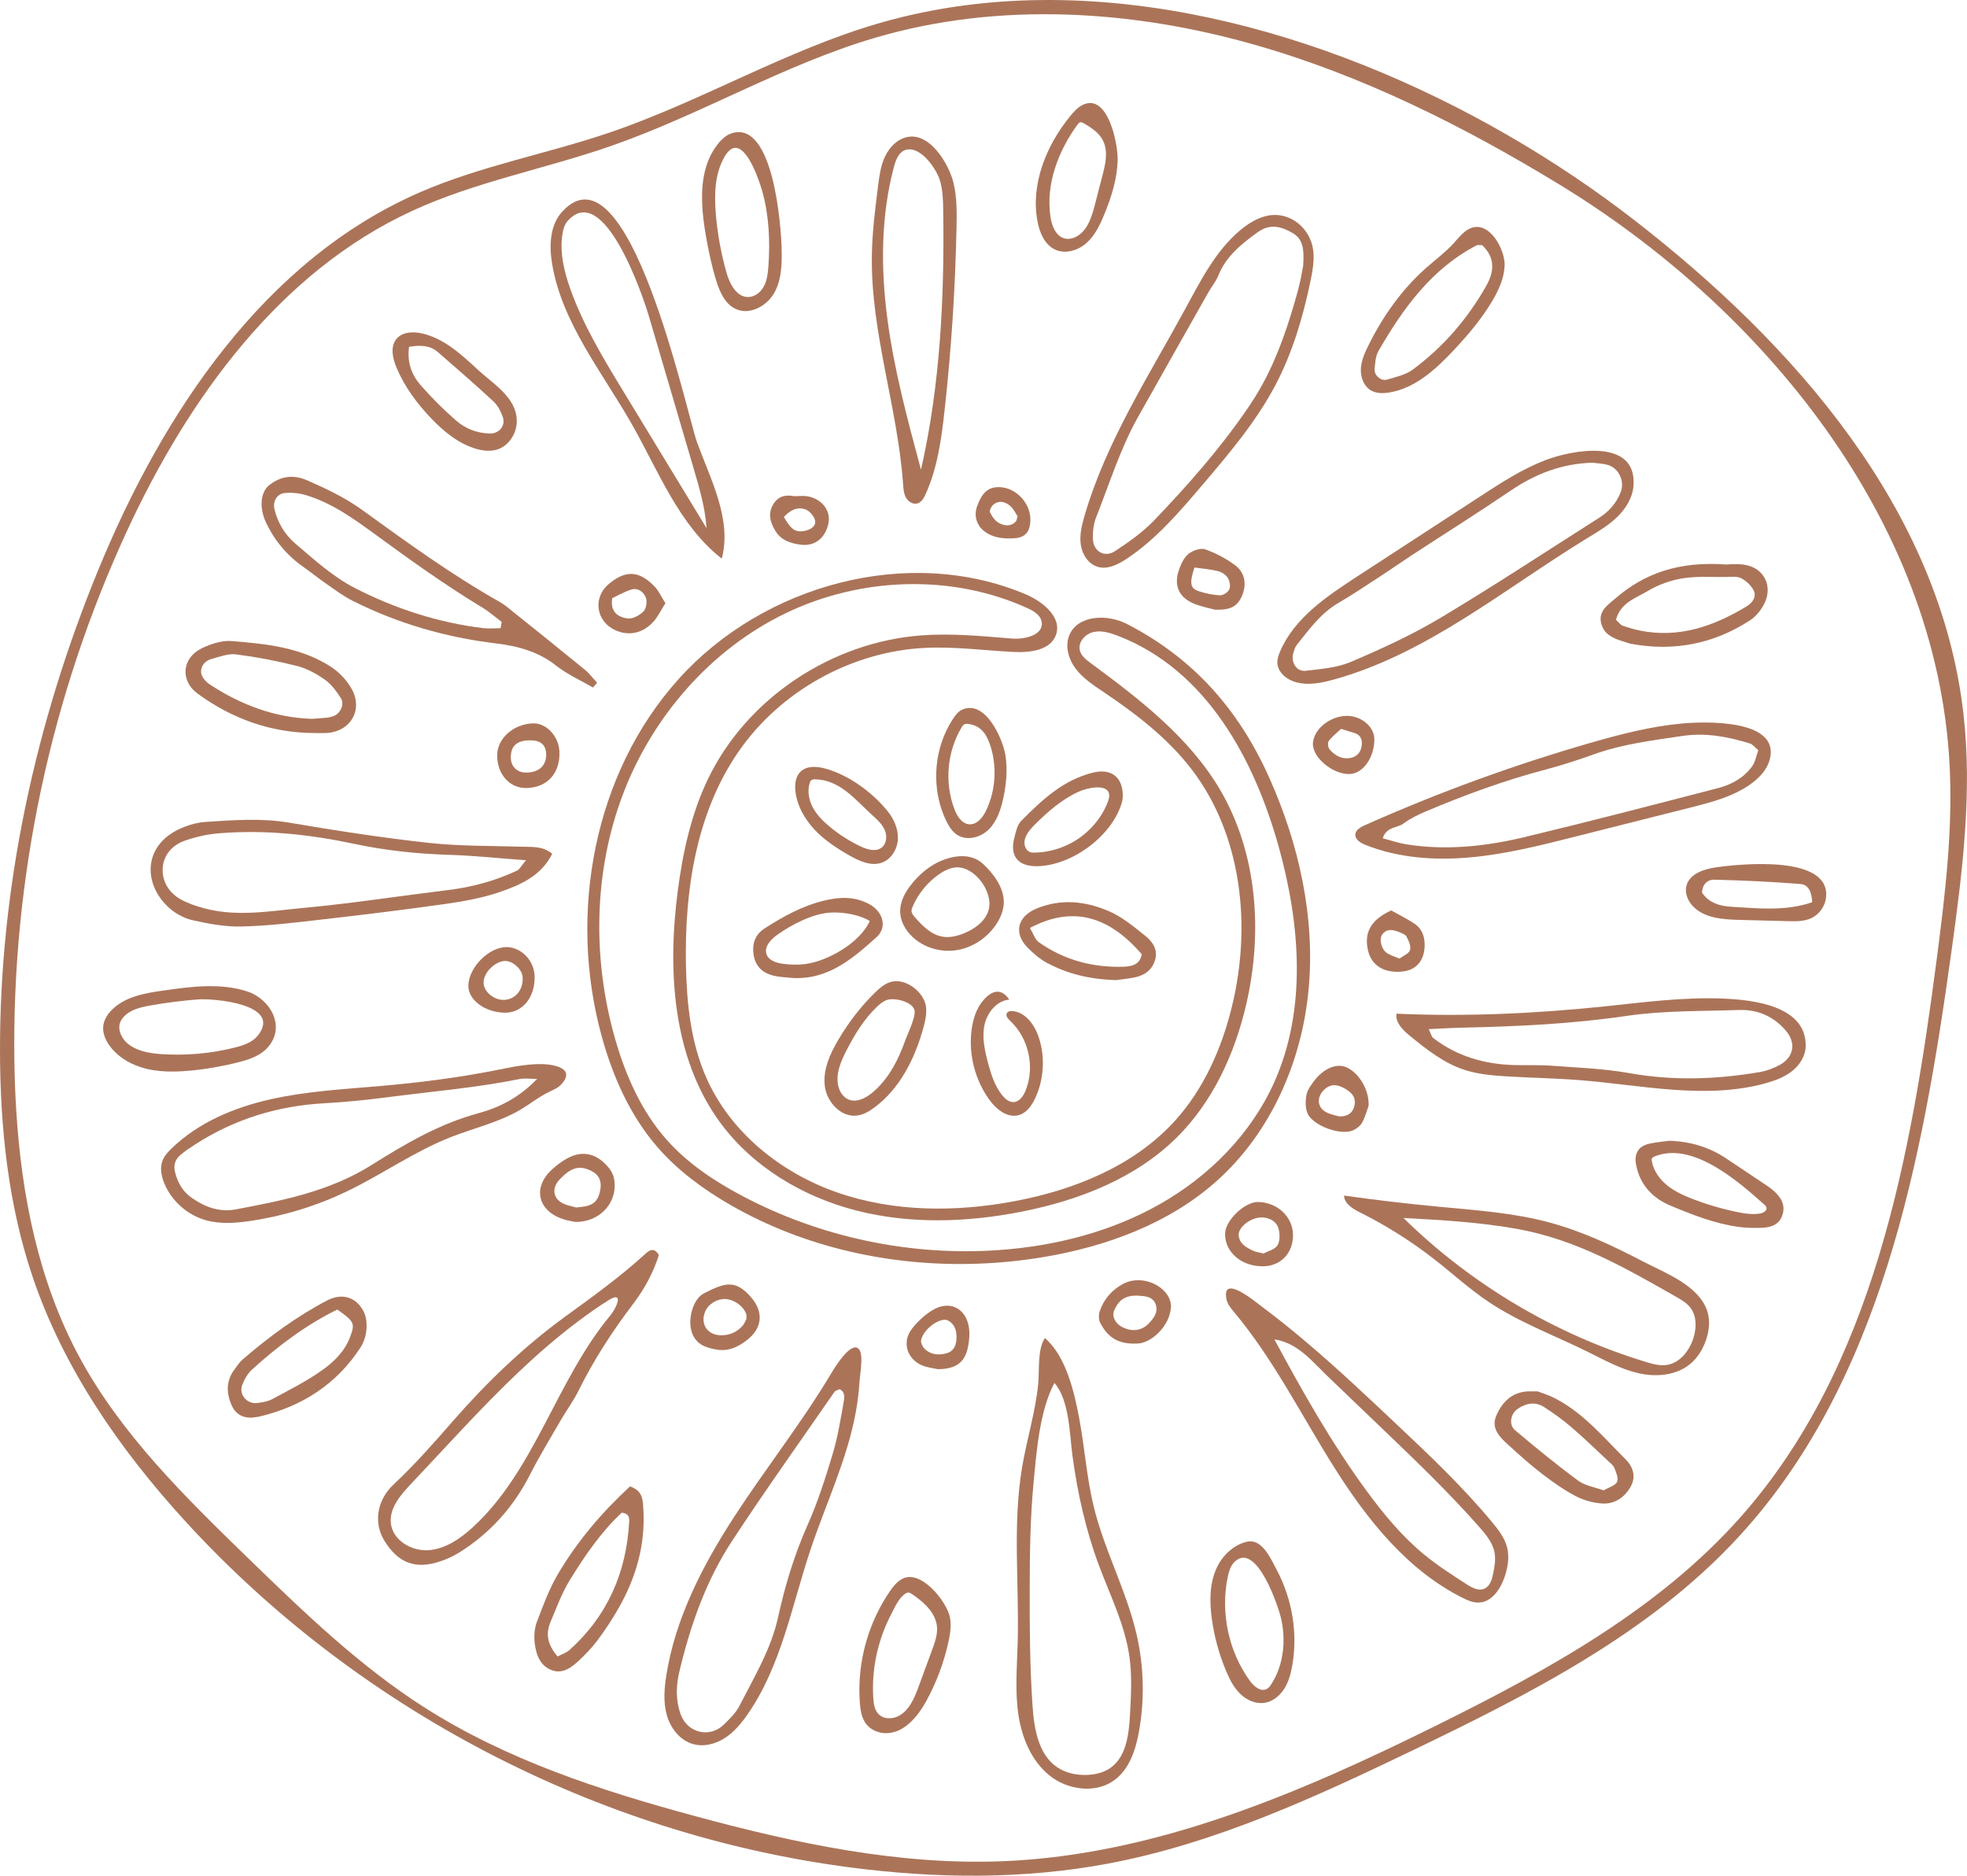
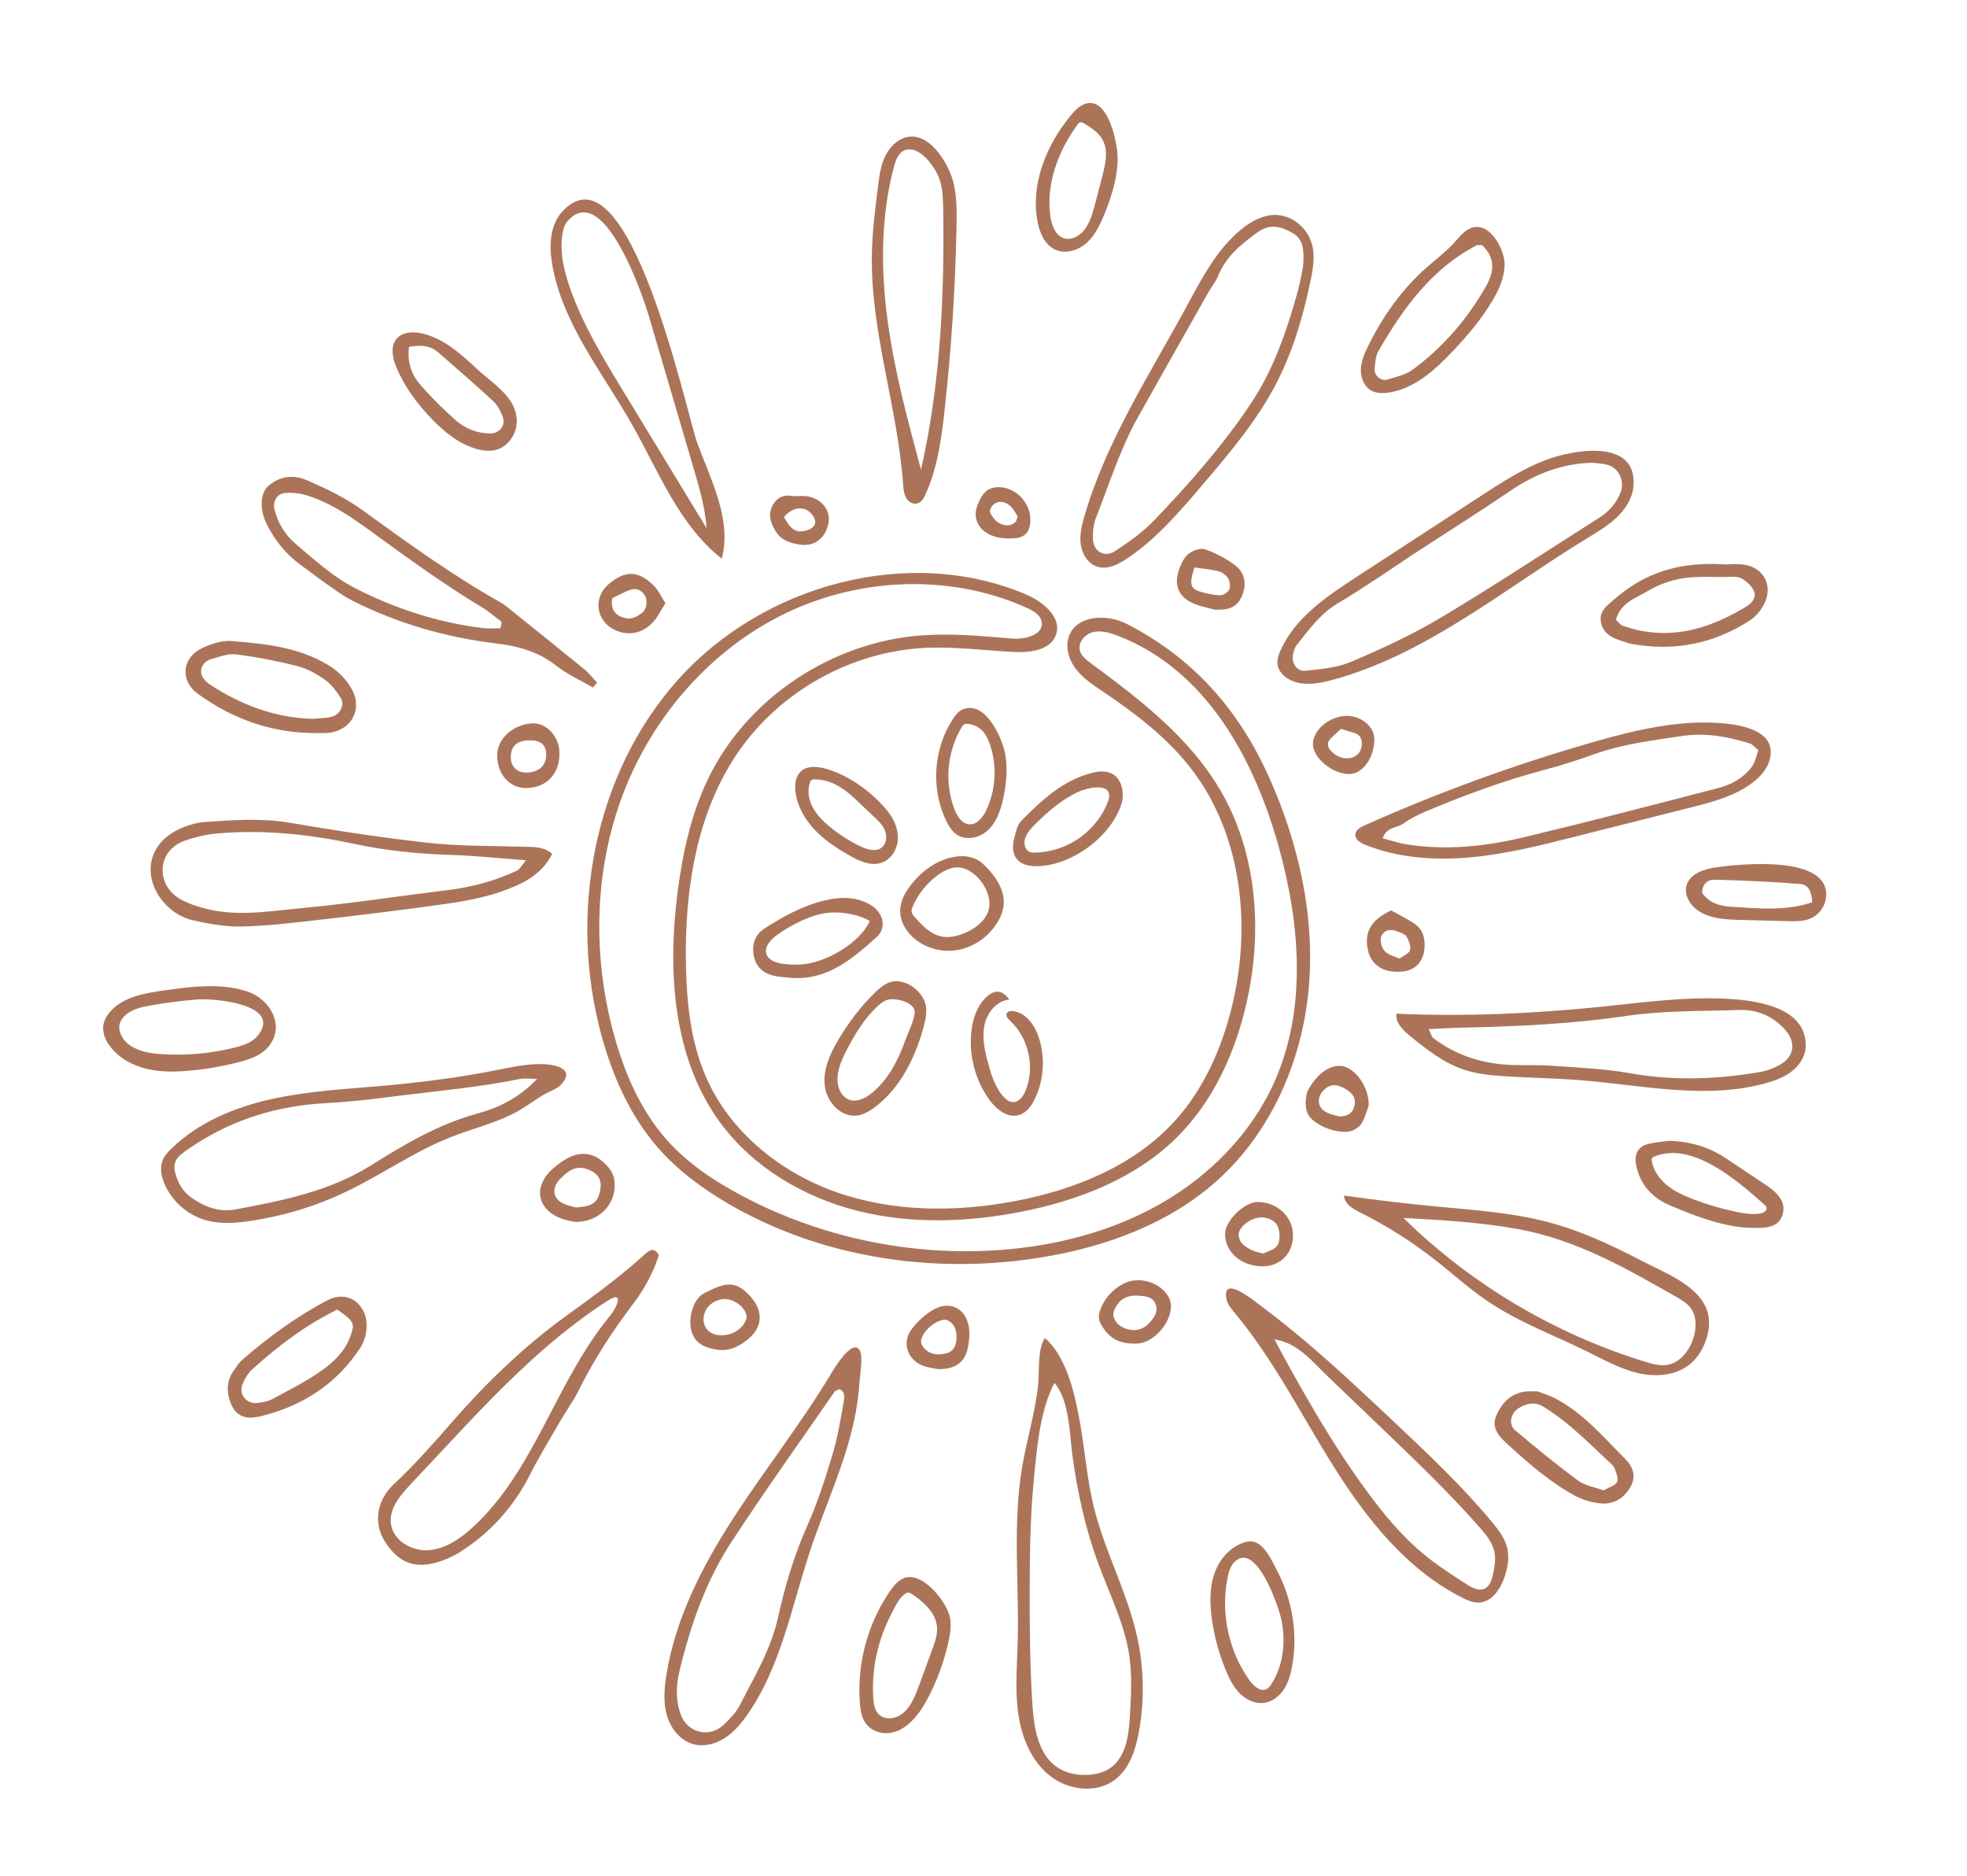
<svg xmlns="http://www.w3.org/2000/svg" fill="#000000" height="623.5" preserveAspectRatio="xMidYMid meet" version="1" viewBox="0.0 0.0 653.9 623.5" width="653.9" zoomAndPan="magnify">
  <defs>
    <clipPath id="a">
      <path d="M 0 0 L 653.879 0 L 653.879 623.461 L 0 623.461 Z M 0 0" />
    </clipPath>
  </defs>
  <g>
    <g clip-path="url(#a)" id="change1_1">
-       <path d="M 5.371 368.609 C 7.098 397.102 12.715 425.508 26.121 450.566 C 39.992 476.492 61.398 497.441 82.496 517.918 C 100.91 535.793 119.516 553.773 141.152 567.57 C 168.453 584.98 199.684 595.156 230.938 603.621 C 264.398 612.688 298.793 620.039 333.434 618.641 C 384.414 616.578 432.645 595.781 478.352 573.102 C 514.93 554.949 551.602 534.754 578.68 504.191 C 622.852 454.332 635.254 384.613 643.867 318.559 C 646.664 297.117 649.254 275.516 648.094 253.922 C 643.723 172.562 585.648 102.328 518.453 61.363 C 486.754 42.035 453.207 25.199 417.402 14.965 C 376.328 3.219 331.953 0.496 290.969 12.539 C 260.543 21.477 232.949 38.152 202.996 48.562 C 181.113 56.168 158.02 60.414 136.98 70.109 C 92.941 90.398 62.598 132.434 42.238 176.438 C 16.762 231.5 3.859 292.332 4.789 352.992 C 4.871 358.188 5.055 363.402 5.371 368.609 Z M 349.77 0.004 C 419.383 0.391 491.227 32.68 543.695 73.465 C 595.961 114.09 644.977 169.016 652.738 237.414 C 655.711 263.574 652.363 290 648.754 316.078 C 639.082 385.895 625.395 459.824 577.41 511.449 C 548.07 543.016 508.652 563.016 469.816 581.699 C 437.25 597.367 404.027 612.719 368.512 619.41 C 340.266 624.73 311.156 624.43 282.656 620.711 C 198.391 609.715 118.465 568.031 61.219 505.223 C 39.703 481.621 21.121 454.762 10.879 424.512 C 2.738 400.477 0.055 374.875 0 349.496 C -0.117 294.762 11.816 240.27 32.586 189.629 C 54.02 137.371 87.887 86.348 139.703 63.871 C 159.875 55.121 181.762 51.152 202.578 44.082 C 233.281 33.652 261.508 16.539 292.672 7.586 C 311.223 2.254 330.41 -0.105 349.77 0.004" fill="#ab7459" />
-     </g>
+       </g>
    <g id="change1_2">
      <path d="M 344.246 203.68 C 343.414 203.047 342.434 202.539 341.492 202.113 C 316.328 190.684 286.121 191.816 261.223 203.809 C 236.324 215.805 216.902 238.148 207.098 263.984 C 197.289 289.824 196.887 318.879 204.527 345.438 C 208.012 357.551 213.246 369.391 221.609 378.82 C 228.562 386.664 237.438 392.578 246.699 397.48 C 272.801 411.301 302.816 417.617 332.273 415.492 C 350.914 414.148 369.48 409.402 385.727 400.156 C 401.969 390.91 415.797 376.996 423.496 359.965 C 434.496 335.633 432.27 307.227 425.102 281.504 C 417.027 252.523 401.141 222.664 371.535 211.297 C 368.938 210.301 366.109 209.449 363.406 210.105 C 360.703 210.762 358.316 213.465 358.977 216.172 C 359.422 218.008 361.051 219.277 362.574 220.398 C 378.809 232.367 395.277 245.031 405.531 262.398 C 418.012 283.539 419.832 309.82 414.316 333.738 C 410.508 350.246 403.156 366.281 391.102 378.184 C 377.406 391.703 358.633 398.973 339.758 402.719 C 321.68 406.309 302.785 406.949 284.914 402.426 C 267.047 397.898 250.246 387.926 239.359 373.055 C 223.586 351.512 221.848 322.66 225.305 296.188 C 226.973 283.395 229.754 270.605 235.336 258.977 C 248.281 231.992 276.629 213.336 306.48 211.18 C 316.422 210.465 326.395 211.426 336.328 212.242 C 340.719 212.605 346.977 211.082 346.297 206.734 C 346.094 205.461 345.285 204.473 344.246 203.68 Z M 325.52 420.02 C 296.703 421.121 267.578 414.801 242.652 400.414 C 233.684 395.238 225.219 389 218.445 381.16 C 209.363 370.652 203.621 357.602 199.957 344.199 C 188.832 303.516 197.414 256.961 225.66 225.633 C 253.906 194.305 302.047 181.137 340.914 197.512 C 346.676 199.941 353.164 205.203 351.027 211.074 C 349.184 216.129 342.477 216.973 337.105 216.707 C 327.281 216.219 317.469 214.879 307.641 215.344 C 283.07 216.512 259.352 229.711 245.41 249.98 C 231.395 270.355 227.539 296.137 228.035 320.863 C 228.289 333.547 229.648 346.449 234.738 358.07 C 242.715 376.289 259.516 389.816 278.301 396.355 C 297.086 402.895 317.676 402.938 337.223 399.266 C 357.082 395.535 376.895 387.582 390.496 372.645 C 400.195 361.996 406.184 348.383 409.578 334.391 C 416.062 307.68 412.871 277.617 396.184 255.777 C 388.246 245.391 377.699 237.305 366.852 230.008 C 363.547 227.785 360.133 225.562 357.699 222.406 C 355.266 219.25 353.965 214.906 355.449 211.211 C 358.188 204.402 368.066 204.023 374.594 207.379 C 396.719 218.758 411.852 235.898 421.98 258.57 C 431.805 280.562 437.254 304.852 435.031 328.836 C 432.812 352.816 422.488 376.426 404.539 392.488 C 388.613 406.742 367.684 414.391 346.598 417.883 C 339.633 419.035 332.586 419.75 325.52 420.02" fill="#ab7459" />
    </g>
    <g id="change1_3">
      <path d="M 350.523 459.656 C 345.543 469.148 344.578 482.539 343.578 493.059 C 342.484 504.59 342.348 516.184 342.312 527.762 C 342.277 540.824 342.355 553.902 343.246 566.938 C 343.773 574.617 345.188 583.332 351.637 587.543 C 354.434 589.367 357.863 590.059 361.203 589.961 C 363.949 589.879 366.746 589.266 369.016 587.715 C 374.398 584.047 375.273 576.598 375.637 570.094 C 376.008 563.527 376.375 556.902 375.422 550.395 C 373.879 539.828 368.961 530.113 365.246 520.105 C 360.902 508.402 358.172 496.145 356.512 483.773 C 355.551 476.602 355.504 465.355 350.523 459.656 Z M 347.352 444.762 C 354.391 450.734 357.168 462.848 358.781 471.488 C 360.602 481.246 361.254 491.223 363.613 500.863 C 367.176 515.426 374.551 528.859 377.891 543.477 C 380.297 554.008 380.543 565.023 378.613 575.652 C 377.531 581.605 375.504 587.84 370.699 591.516 C 364.469 596.285 355.02 595.082 348.906 590.164 C 342.789 585.246 339.629 577.43 338.512 569.66 C 337.398 561.895 338.086 554 338.309 546.156 C 338.867 526.594 336.531 506.84 339.809 487.543 C 341.367 478.375 344.176 469.422 345.125 460.172 C 345.578 455.73 344.809 448.531 347.352 444.762" fill="#ab7459" />
    </g>
    <g id="change1_4">
      <path d="M 178.559 358.609 C 175.848 358.609 174.258 358.348 172.777 358.648 C 158.496 361.547 143.988 362.742 129.566 364.613 C 122.348 365.551 115.168 366.309 107.887 366.707 C 92.445 367.547 77.949 371.938 64.855 380.418 C 63.121 381.543 61.363 382.68 59.824 384.043 C 58.176 385.504 57.617 387.391 58.211 389.676 C 59.117 393.156 60.715 396.035 63.75 398.156 C 68.207 401.27 73.02 403.004 78.434 401.977 C 94.09 399.016 109.605 395.988 123.535 387.227 C 134.617 380.258 145.961 373.578 158.906 370.062 C 165.805 368.188 172.422 364.996 178.559 358.609 Z M 187.297 355.48 C 188.555 356.516 188.758 358.098 186.551 360.48 C 185.438 361.676 183.852 362.281 182.383 363 C 179.145 364.586 176.309 366.867 173.219 368.723 C 166.016 373.039 157.648 374.898 149.832 377.973 C 137.734 382.73 127.004 390.391 115.281 396.016 C 105.199 400.852 94.387 404.164 83.328 405.812 C 78.375 406.551 73.246 406.941 68.426 405.586 C 62.328 403.871 57.113 399.266 54.656 393.426 C 53.625 390.977 53.078 388.148 54.066 385.684 C 54.68 384.148 55.832 382.898 57.02 381.75 C 65.906 373.117 77.793 368.129 89.879 365.402 C 101.965 362.676 114.406 362.031 126.746 360.949 C 139.406 359.836 152.035 358.25 164.508 355.797 C 169.629 354.785 174.816 353.617 180.066 353.695 C 182.309 353.727 185.676 354.148 187.297 355.48" fill="#ab7459" />
    </g>
    <g id="change1_5">
      <path d="M 423.66 445.199 C 432.977 462.539 442.703 479.73 454.348 495.605 C 459.977 503.281 466.098 510.688 473.457 516.73 C 477.883 520.367 482.711 523.473 487.527 526.57 C 489.316 527.723 491.5 528.914 493.449 528.07 C 495.348 527.25 496.008 524.938 496.406 522.914 C 496.852 520.664 497.254 518.352 496.844 516.098 C 496.242 512.793 493.984 510.066 491.762 507.547 C 481.633 496.055 470.555 485.438 459.488 474.836 C 453.48 469.078 447.473 463.324 441.465 457.566 C 436.105 452.43 431.418 446.352 423.66 445.199 Z M 409.715 428.316 C 412.695 428.828 417.828 433.066 419.156 434.055 C 424.371 437.93 429.438 442.008 434.391 446.211 C 444.488 454.77 454.129 463.855 463.762 472.93 C 474.984 483.512 486.238 494.121 496.074 506.004 C 498.141 508.504 500.199 511.16 501.008 514.305 C 501.848 517.578 501.242 521.07 500.145 524.27 C 498.766 528.285 495.879 532.516 491.637 532.676 C 489.703 532.746 487.859 531.934 486.133 531.066 C 467.824 521.875 454.496 505.137 443.578 487.809 C 432.656 470.477 423.449 451.934 410.32 436.207 C 409.207 434.875 408.027 433.48 407.703 431.777 C 407.145 428.84 408.121 428.043 409.715 428.316" fill="#ab7459" />
    </g>
    <g id="change1_6">
      <path d="M 279.109 461.742 C 278.492 462.051 277.723 462.184 277.41 462.637 C 265.977 479.156 254.297 495.52 243.285 512.32 C 234.664 525.473 229.523 540.238 225.871 555.496 C 224.723 560.293 224.578 565.113 226.289 569.852 C 228.504 575.984 235.867 577.82 240.578 573.285 C 242.566 571.375 244.645 569.312 245.871 566.906 C 250.746 557.383 256.336 548.145 258.672 537.5 C 260.977 526.996 264.062 516.785 268.469 506.898 C 271.836 499.336 274.375 491.363 276.77 483.418 C 278.461 477.809 279.402 471.961 280.438 466.176 C 280.699 464.711 281.105 462.73 279.109 461.742 Z M 285.137 448.086 C 285.383 448.246 285.605 448.492 285.805 448.836 C 286.988 450.895 285.898 456.695 285.754 459.043 C 285.543 462.434 285.137 465.812 284.535 469.156 C 281.684 485.02 274.57 499.742 269.461 515.027 C 263.234 533.648 259.738 553.688 248.535 569.812 C 246.438 572.828 244.035 575.723 240.945 577.711 C 237.855 579.703 233.977 580.703 230.434 579.719 C 226.105 578.52 222.969 574.531 221.715 570.219 C 220.457 565.906 220.812 561.297 221.512 556.863 C 224.516 537.855 233.582 520.328 244.059 504.188 C 254.535 488.047 266.543 472.91 276.391 456.379 C 277.695 454.191 282.566 446.41 285.137 448.086" fill="#ab7459" />
    </g>
    <g id="change1_7">
      <path d="M 174.863 285.945 C 165.48 285.254 157.586 284.395 149.672 284.152 C 138.93 283.824 128.344 282.746 117.809 280.5 C 102.883 277.312 87.758 275.703 72.48 277.008 C 68.742 277.324 64.961 278.195 61.418 279.441 C 57.242 280.914 54.297 284.227 54.086 288.68 C 53.879 293.043 56.191 296.754 60.078 298.938 C 62.449 300.273 65.137 301.156 67.781 301.875 C 78.746 304.863 89.809 302.809 100.734 301.797 C 116.879 300.301 132.926 297.793 149.027 295.836 C 157.004 294.867 164.621 292.758 171.887 289.383 C 172.676 289.016 173.148 287.969 174.863 285.945 Z M 183.574 283.781 C 179.992 291 173.262 294.027 166.48 296.387 C 160.637 298.418 154.41 299.559 148.262 300.434 C 134.219 302.434 120.129 304.129 106.035 305.746 C 97.453 306.73 88.836 307.77 80.219 307.961 C 74.766 308.078 69.199 307.055 63.848 305.82 C 60.953 305.152 57.953 303.441 55.793 301.371 C 47.234 293.195 47.688 280.113 61.219 274.863 C 63.453 273.996 65.887 273.359 68.266 273.199 C 77.582 272.586 86.852 271.863 96.227 273.457 C 111.57 276.066 126.977 278.449 142.438 280.152 C 152.742 281.289 163.191 281.113 173.578 281.438 C 177.02 281.547 180.508 281.207 183.574 283.781" fill="#ab7459" />
    </g>
    <g id="change1_8">
      <path d="M 584.539 249.383 C 583.348 248.391 582.66 247.414 581.758 247.133 C 574.434 244.855 567.07 243.461 559.262 244.625 C 549.309 246.105 539.348 247.309 529.797 250.746 C 524.602 252.617 519.324 254.332 513.988 255.742 C 500.223 259.371 486.902 264.238 473.82 269.781 C 471.285 270.855 468.75 272.109 466.559 273.738 C 464.461 275.297 460.926 274.703 459.672 278.637 C 462.465 279.363 464.977 280.246 467.559 280.656 C 480.797 282.746 493.91 281.332 506.777 278.25 C 528.309 273.094 549.73 267.496 571.164 261.949 C 575.582 260.805 579.621 258.59 582.391 254.824 C 583.52 253.289 583.859 251.18 584.539 249.383 Z M 451.211 275.91 C 451.82 275.219 452.77 274.723 453.637 274.332 C 477.984 263.477 503.09 254.309 528.703 246.922 C 538.723 244.035 548.875 241.406 559.258 240.473 C 567.02 239.777 592.07 238.996 588.289 252.598 C 587.41 255.77 585.047 258.336 582.41 260.301 C 576.512 264.703 569.168 266.602 562.031 268.402 C 549.207 271.641 536.383 274.879 523.559 278.113 C 512.086 281.012 500.555 283.918 488.77 284.984 C 476.984 286.051 464.836 285.203 453.852 280.805 C 452.27 280.172 450.453 279.051 450.57 277.355 C 450.609 276.797 450.852 276.32 451.211 275.91" fill="#ab7459" />
    </g>
    <g id="change1_9">
      <path d="M 204.844 431.215 C 204.375 431.129 203.574 431.387 202.34 432.152 C 198.719 434.395 195.238 436.895 191.84 439.453 C 185.02 444.586 178.578 450.203 172.391 456.07 C 159.922 467.891 148.477 480.723 136.672 493.191 C 133.164 496.895 129.359 501.293 129.941 506.363 C 130.586 511.957 136.766 515.641 142.383 515.266 C 148.004 514.891 152.961 511.488 157.117 507.688 C 177.859 488.711 184.895 458.867 202.879 437.254 C 204.43 435.391 206.371 431.488 204.844 431.215 Z M 219.043 417.172 C 217.188 422.949 214.305 428.371 210.523 433.34 C 203.594 442.445 197.391 451.996 192.309 462.277 C 190.629 465.676 188.324 468.762 186.422 472.055 C 182.965 478.027 179.359 483.93 176.234 490.074 C 170.762 500.84 163.051 509.488 152.871 515.914 C 150.848 517.188 148.605 518.219 146.34 518.977 C 138.125 521.727 132.445 519.582 127.836 512.211 C 124.113 506.262 125.25 498.645 130.863 493.398 C 137.938 486.785 144.27 479.543 150.645 472.254 C 161.801 459.488 174.074 447.664 187.82 437.676 C 197.07 430.957 206.316 424.297 214.75 416.57 C 216.25 415.195 217.676 414.867 219.043 417.172" fill="#ab7459" />
    </g>
    <g id="change1_10">
      <path d="M 474.957 342.074 C 475.812 343.848 475.938 344.625 476.395 344.977 C 484.332 351.105 493.469 353.738 503.371 354.012 C 507.523 354.129 511.699 353.926 515.836 354.234 C 524.449 354.879 533.152 355.176 541.629 356.691 C 556.16 359.293 570.539 358.805 584.945 356.355 C 587.285 355.957 589.652 355.074 591.73 353.918 C 596.359 351.344 597.129 346.605 593.691 342.59 C 589.613 337.82 584.273 335.488 578.07 335.707 C 565.641 336.145 553.074 335.863 540.824 337.664 C 522.645 340.344 504.441 341.184 486.152 341.582 C 482.703 341.656 479.262 341.879 474.957 342.074 Z M 464.234 336.938 C 487.258 337.961 510.34 336.91 533.262 334.527 C 546.422 333.16 559.637 331.359 572.902 331.918 C 582.457 332.32 600.531 334.16 600.281 347.746 C 600.219 351 598.301 354.016 595.746 356.031 C 593.195 358.051 590.066 359.199 586.93 360.066 C 566.902 365.586 545.715 360.637 525.004 359.016 C 516.758 358.371 508.48 358.262 500.227 357.73 C 495.613 357.434 490.961 356.992 486.578 355.523 C 479.875 353.281 474.199 348.785 468.723 344.316 C 466.387 342.41 463.82 339.926 464.234 336.938" fill="#ab7459" />
    </g>
    <g id="change1_11">
      <path d="M 529.391 153.797 C 519.32 154.074 510.48 157.461 502.219 163.066 C 491.34 170.449 480.203 177.445 469.191 184.637 C 465.715 186.906 462.32 189.305 458.836 191.57 C 454.203 194.586 449.609 197.676 444.844 200.465 C 438.977 203.895 435.176 209.273 431.078 214.387 C 430.461 215.156 430.188 216.246 429.91 217.234 C 429.094 220.164 431.055 223.305 434.004 222.961 C 439.113 222.371 444.508 221.965 449.141 219.984 C 459.293 215.652 469.422 211.012 478.879 205.359 C 496.664 194.73 513.969 183.301 531.473 172.199 C 534.781 170.105 537.301 167.352 538.75 163.656 C 540.18 160.008 538.238 155.629 534.473 154.531 C 532.844 154.059 531.09 154.027 529.391 153.797 Z M 433.633 227.242 C 431.996 227.125 430.406 226.754 428.91 226.02 C 426.727 224.953 424.82 222.941 424.648 220.52 C 424.547 219.129 425.016 217.762 425.57 216.48 C 430.309 205.465 440.898 198.305 450.945 191.762 C 464.668 182.828 478.391 173.895 492.109 164.965 C 499.023 160.465 505.996 155.93 513.691 152.965 C 522.59 149.535 544.285 145.445 543.027 161.5 C 542.715 165.508 540.43 169.148 537.527 171.93 C 534.625 174.711 531.121 176.766 527.688 178.859 C 500.035 195.746 474.383 217.406 443.125 225.949 C 440.055 226.789 436.766 227.477 433.633 227.242" fill="#ab7459" />
    </g>
    <g id="change1_12">
      <path d="M 433.227 88.293 C 433.562 82.797 433.234 79.473 429.621 77.398 C 425.75 75.18 422.062 74.297 418.027 77.238 C 412.648 81.156 407.555 85.191 404.984 91.66 C 404.23 93.559 402.824 95.188 401.805 96.988 C 393.965 110.852 386.125 124.711 378.332 138.594 C 372.375 149.207 368.801 160.832 364.348 172.078 C 363.492 174.242 363.258 176.797 363.328 179.156 C 363.449 183.27 367.199 185.469 370.668 183.188 C 375.258 180.164 379.883 176.922 383.66 172.977 C 394.676 161.473 405.246 149.539 414.309 136.383 C 416.266 133.535 418.141 130.609 419.785 127.578 C 425.098 117.789 428.535 107.266 431.48 96.578 C 432.395 93.258 432.906 89.828 433.227 88.293 Z M 436.641 86.988 C 436.5 89.164 436.086 91.34 435.641 93.48 C 433.176 105.34 429.711 117.078 424.098 127.812 C 417.703 140.027 408.695 150.645 399.766 161.145 C 392.109 170.148 384.312 179.277 374.457 185.793 C 371.633 187.656 368.246 189.352 364.992 188.434 C 361.852 187.547 359.785 184.352 359.301 181.121 C 358.812 177.891 359.613 174.613 360.527 171.477 C 367.723 146.734 382.008 124.785 394.312 102.145 C 399.312 92.945 404.211 83.32 412.223 76.578 C 414.949 74.281 418.086 72.328 421.586 71.652 C 428.891 70.25 435.633 75.938 436.543 83.105 C 436.707 84.398 436.723 85.691 436.641 86.988" fill="#ab7459" />
    </g>
    <g id="change1_13">
      <path d="M 466.672 404.848 C 466.637 404.848 466.598 404.844 466.562 404.844 C 489.082 426.938 516.984 443.504 547.16 452.699 C 549.406 453.383 551.746 454.031 554.066 453.691 C 558.512 453.039 561.703 448.883 563 444.578 C 563.977 441.336 564.066 437.559 562.07 434.824 C 560.828 433.117 558.938 432.027 557.102 430.984 C 539.887 421.188 523.906 411.98 504.137 408.438 C 491.777 406.227 479.207 405.531 466.672 404.848 Z M 446.809 397.535 C 446.809 397.488 446.805 397.441 446.805 397.395 C 457.277 398.867 467.785 400.105 478.312 401.098 C 490.617 402.262 503.035 403.109 514.973 406.305 C 525.836 409.215 536.062 414.016 545.996 419.199 C 553.371 423.051 565.07 427.301 567.668 436.16 C 568.523 439.09 568.172 442.266 567.223 445.164 C 566.191 448.309 564.426 451.262 561.879 453.371 C 557.219 457.23 550.527 457.781 544.629 456.426 C 538.73 455.074 533.371 452.07 527.949 449.387 C 516.781 443.859 504.938 439.535 494.613 432.562 C 488.426 428.383 482.891 423.324 477.012 418.723 C 469.305 412.688 460.988 407.434 452.23 403.059 C 449.809 401.852 447.004 400.203 446.809 397.535" fill="#ab7459" />
    </g>
    <g id="change1_14">
      <path d="M 166.41 208.805 C 166.535 208.109 166.664 207.414 166.793 206.719 C 164.617 205.094 162.562 203.277 160.25 201.883 C 147.793 194.355 136.012 185.871 124.266 177.289 C 117.324 172.219 110.156 167.125 101.723 164.582 C 99.504 163.914 97.016 163.672 94.703 163.871 C 92.059 164.105 90.637 166.691 91.234 169.23 C 92.305 173.785 94.773 177.77 98.148 180.648 C 104.453 186.031 110.793 191.793 118.078 195.512 C 131.367 202.297 145.598 206.953 160.562 208.773 C 162.484 209.008 164.461 208.805 166.41 208.805 Z M 197.102 228.516 C 193 226.125 188.562 224.156 184.875 221.242 C 178.887 216.512 172.035 214.727 164.773 213.848 C 148.121 211.836 132.234 207.234 117.25 199.711 C 113.895 198.027 110.867 195.676 107.758 193.535 C 105.488 191.973 103.371 190.188 101.105 188.625 C 95.559 184.801 91.344 179.809 88.477 173.777 C 86.094 168.77 86.559 163.578 89.551 161.219 C 93.355 158.223 97.547 157.656 102.188 159.691 C 108.543 162.477 114.746 165.41 120.414 169.508 C 135.266 180.242 150.086 191.031 166.09 200.055 C 167.875 201.059 169.449 202.457 171.062 203.75 C 178.875 210.02 186.699 216.277 194.445 222.625 C 195.965 223.867 197.164 225.496 198.512 226.945 C 198.039 227.469 197.57 227.992 197.102 228.516" fill="#ab7459" />
    </g>
    <g id="change1_15">
      <path d="M 234.852 175.199 C 234.375 168.621 232.504 162.227 230.645 155.895 C 225.645 138.895 220.648 121.895 215.652 104.895 C 213.949 99.113 200.84 59.762 188.688 73.477 C 187.652 74.648 187.223 76.23 186.98 77.773 C 186.008 83.938 187.52 90.223 189.613 96.102 C 193.891 108.129 200.574 119.137 207.207 130.047 C 216.43 145.211 225.652 160.371 234.875 175.535 C 234.867 175.426 234.859 175.312 234.852 175.199 Z M 240.008 185.457 C 239.984 185.535 239.965 185.613 239.945 185.691 C 225.789 174.621 219.043 156.883 210.184 141.246 C 200.32 123.848 186.953 107.605 183.57 87.891 C 182.531 81.816 182.73 74.902 186.895 70.355 C 209.055 46.172 228.324 137.828 231.77 147.16 C 236.371 159.625 243.258 172.602 240.008 185.457" fill="#ab7459" />
    </g>
    <g id="change1_16">
      <path d="M 306.172 156.121 C 312.578 127.926 313.984 98.816 313.555 69.906 C 313.508 66.656 313.43 63.363 312.547 60.234 C 311.445 56.324 306.164 48.461 301.156 49.801 C 298.859 50.418 297.824 53.035 297.211 55.332 C 292.789 71.824 292.773 89.246 295.023 106.172 C 297.27 123.094 301.727 139.637 306.172 156.121 Z M 301.848 166.289 C 301.578 166.016 301.348 165.703 301.164 165.371 C 300.422 164.008 300.32 162.398 300.211 160.848 C 298.398 135.332 289.445 110.504 289.836 84.926 C 289.953 77.184 290.93 69.488 291.902 61.809 C 292.277 58.875 292.656 55.91 293.723 53.152 C 294.961 49.953 297.285 46.996 300.52 45.848 C 308.723 42.93 315.547 54.574 317.035 61.008 C 318.125 65.715 318.086 70.602 317.988 75.43 C 317.582 95.77 316.258 116.086 314.023 136.305 C 312.969 145.863 311.66 155.562 307.68 164.312 C 307.105 165.574 306.336 166.934 305.008 167.324 C 303.879 167.66 302.688 167.148 301.848 166.289" fill="#ab7459" />
    </g>
    <g id="change1_17">
      <path d="M 39.66 341.215 C 39.609 342.188 39.859 343.176 40.277 344.062 C 42.441 348.633 48.23 350.004 53.277 350.355 C 61.625 350.938 70.07 350.223 78.18 348.16 C 81.004 347.441 83.969 346.441 85.762 344.148 C 93.961 333.668 70.812 331.797 65.738 332.199 C 60.434 332.617 55.152 333.297 49.914 334.223 C 46.641 334.805 43.129 335.629 40.977 338.16 C 40.422 338.812 39.977 339.566 39.777 340.398 C 39.711 340.668 39.672 340.941 39.66 341.215 Z M 57.496 356.172 C 54.523 356.191 51.559 355.953 48.676 355.254 C 43.871 354.086 39.27 351.539 36.387 347.523 C 35.055 345.676 34.098 343.434 34.312 341.164 C 34.512 339.051 35.711 337.137 37.215 335.637 C 41.68 331.172 48.402 330.07 54.652 329.191 C 63.684 327.918 73.363 326.641 82.223 329.551 C 89.863 332.062 95.293 341.355 88.812 348.363 C 86.383 350.992 82.789 352.172 79.32 353.062 C 74.105 354.402 68.785 355.336 63.426 355.844 C 61.457 356.031 59.473 356.16 57.496 356.172" fill="#ab7459" />
    </g>
    <g id="change1_18">
      <path d="M 103.695 238.938 C 105.418 238.805 107.145 238.707 108.859 238.527 C 109.539 238.453 110.211 238.234 110.863 238.016 C 113.098 237.273 114.629 234.109 113.328 232.082 C 111.871 229.805 110.164 227.449 108.004 225.922 C 105.219 223.949 102.023 222.195 98.75 221.363 C 92.082 219.672 85.281 218.383 78.461 217.504 C 75.867 217.172 73.039 218.305 70.379 219.008 C 68.148 219.594 66.652 221.441 66.848 223.559 C 66.977 224.961 68.398 226.621 69.695 227.473 C 80.004 234.242 91.199 238.512 103.695 238.938 Z M 104.367 243.652 C 90.023 243.559 77.176 238.922 65.668 230.535 C 59.84 226.285 60.465 218.676 67.043 215.496 C 70.078 214.031 73.75 212.816 77.008 213.078 C 88.023 213.973 99.086 215.039 108.953 220.961 C 112.355 223 114.996 225.617 116.895 228.977 C 120.793 235.883 116.594 243.18 108.531 243.641 C 107.148 243.723 105.758 243.652 104.367 243.652" fill="#ab7459" />
    </g>
    <g id="change1_19">
      <path d="M 492.727 81.496 C 491.598 81.496 491.199 81.375 490.938 81.516 C 475.863 89.352 466.449 102.496 458.234 116.691 C 457.258 118.375 457.16 120.652 456.965 122.684 C 456.766 124.727 459.098 126.77 461.082 126.18 C 464.039 125.305 467.301 124.602 469.691 122.824 C 479.797 115.316 487.93 105.934 494.109 94.953 C 496.672 90.402 497.215 85.773 492.727 81.496 Z M 488.238 76.16 C 488.297 76.129 488.355 76.098 488.418 76.066 C 494.949 72.785 500.355 82.918 500.195 88.164 C 500.066 92.348 498.281 96.305 496.16 99.91 C 492.586 105.98 487.984 111.379 483.164 116.516 C 477.219 122.852 470.32 129.129 461.738 130.477 C 459.746 130.789 457.598 130.797 455.836 129.812 C 453.43 128.465 452.289 125.5 452.395 122.742 C 452.504 119.984 453.645 117.383 454.867 114.906 C 459.66 105.188 466.035 96.164 474.16 88.988 C 477.219 86.289 480.527 83.844 483.281 80.828 C 484.816 79.141 486.234 77.234 488.238 76.16" fill="#ab7459" />
    </g>
    <g id="change1_20">
-       <path d="M 185.355 550.59 C 186.961 549.746 188.316 549.34 189.27 548.48 C 201.961 537.109 208.211 522.703 209.164 505.848 C 209.238 504.508 209.16 503.082 206.695 502.793 C 199.891 509.121 194.461 517.031 189.445 525.168 C 186.773 529.508 184.992 534.422 182.996 539.152 C 181.41 542.914 181.871 546.516 185.355 550.59 Z M 209.426 494.066 C 213.613 495.496 213.652 498.348 213.844 501.109 C 214.688 513.273 211.461 524.453 205.438 534.891 C 203.363 538.488 201.059 541.98 198.566 545.305 C 196.707 547.785 194.504 550.051 192.227 552.16 C 189.91 554.305 187.133 556.301 183.84 555.285 C 179.695 554.008 178.277 550.215 177.781 546.355 C 177.48 544.023 177.625 541.387 178.441 539.211 C 180.496 533.738 182.551 528.152 185.508 523.148 C 191.879 512.367 199.926 502.844 209.426 494.066" fill="#ab7459" />
-     </g>
+       </g>
    <g id="change1_21">
      <path d="M 533.109 495.387 C 534.922 494.316 537 493.781 537.586 492.543 C 538.129 491.387 537.254 489.414 536.672 487.934 C 536.32 487.039 535.379 486.344 534.629 485.641 C 530.594 481.879 526.637 478.023 522.453 474.434 C 519.594 471.98 516.504 469.746 513.332 467.703 C 510.438 465.84 507.418 466.348 504.613 468.223 C 502.176 469.852 501.453 473.531 503.66 475.387 C 510.496 481.137 517.406 486.824 524.598 492.117 C 526.965 493.863 530.266 494.344 533.109 495.387 Z M 511.121 462.469 C 512.012 462.816 514.629 463.59 517.008 464.82 C 526.383 469.668 533.047 477.727 540.344 484.996 C 542.906 487.551 544.059 490.859 541.93 494.43 C 539.82 497.961 536.559 499.992 532.566 499.738 C 529.566 499.543 526.398 498.652 523.738 497.254 C 519.797 495.176 516.102 492.551 512.555 489.828 C 508.738 486.902 505.148 483.668 501.586 480.426 C 498.75 477.852 495.605 474.93 497.355 470.711 C 499.27 466.098 502.633 462.617 508.219 462.469 C 508.566 462.461 508.91 462.469 511.121 462.469" fill="#ab7459" />
    </g>
    <g id="change1_22">
-       <path d="M 244.02 49.195 C 242.965 49.402 241.883 50.316 240.805 52.211 C 237.566 57.887 237.422 64.789 237.98 71.301 C 238.535 77.789 239.707 84.227 241.477 90.496 C 242.551 94.309 244.816 98.793 248.777 98.73 C 251.023 98.695 252.992 97.031 254.016 95.031 C 255.039 93.031 255.285 90.734 255.445 88.492 C 256.039 80.188 255.664 71.664 253.414 63.609 C 252.496 60.316 248.523 48.312 244.02 49.195 Z M 233.402 67.07 C 233.199 60.016 234.398 53.121 238.742 47.738 C 240.023 46.152 241.629 44.715 243.594 44.18 C 257.074 40.531 259.609 74.762 259.82 82.074 C 259.969 87.238 259.953 92.664 257.48 97.195 C 255.004 101.727 249.219 104.875 244.543 102.68 C 241.02 101.027 239.281 97.059 238.121 93.344 C 236.629 88.559 235.602 83.641 234.723 78.707 C 234.055 74.934 233.512 70.977 233.402 67.07" fill="#ab7459" />
-     </g>
+       </g>
    <g id="change1_23">
      <path d="M 537.199 206.027 C 538.336 207.07 538.762 207.746 539.348 207.945 C 541.305 208.605 543.293 209.227 545.316 209.625 C 558.297 212.18 569.809 208.117 580.684 201.523 C 582.496 200.426 584.004 198.43 583.016 196.336 C 582.215 194.637 580.496 193.059 578.797 192.184 C 577.402 191.465 575.434 191.762 573.719 191.781 C 568.906 191.836 564.016 191.477 559.312 192.242 C 555.344 192.891 551.273 194.348 547.824 196.414 C 543.863 198.793 538.738 200.246 537.199 206.027 Z M 573.84 187.629 C 574.254 187.629 577.066 187.309 579.777 187.691 C 586.395 188.629 589.555 194.801 586.438 200.816 C 585.379 202.859 583.727 204.91 581.82 206.152 C 569.691 214.059 556.418 216.637 542.164 213.984 C 541.488 213.859 540.848 213.578 540.188 213.383 C 536.801 212.375 533.41 211.207 532.34 207.375 C 531.164 203.18 534.477 201.098 537.027 198.895 C 546.918 190.352 558.43 186.52 573.84 187.629" fill="#ab7459" />
    </g>
    <g id="change1_24">
      <path d="M 112.129 435.27 C 101.734 440.383 92.426 447.371 83.762 455.238 C 82.305 456.559 81.227 458.516 80.516 460.387 C 79.328 463.516 82.137 466.789 85.477 466.344 C 87.168 466.117 88.988 465.871 90.449 465.078 C 96.18 461.973 102.09 459.055 107.344 455.258 C 111.156 452.5 114.699 449.051 116.441 444.258 C 118.02 439.906 117.879 439.316 112.129 435.27 Z M 83.531 471.223 C 80.379 471.258 78.129 469.793 76.914 466.914 C 75.184 462.805 75.172 458.828 78 455.129 C 78.84 454.031 79.578 452.797 80.609 451.906 C 89.305 444.426 98.512 437.625 108.68 432.285 C 113.785 429.602 118.566 431.18 120.969 436.102 C 121.82 437.844 121.996 440.137 121.801 442.113 C 121.605 444.098 120.918 446.234 119.832 447.902 C 111.891 460.102 100.496 467.387 86.484 470.797 C 85.48 471.039 84.43 471.098 83.531 471.223" fill="#ab7459" />
    </g>
    <g id="change1_25">
      <path d="M 135.988 115.281 C 135.27 120.617 136.926 124.73 139.91 128.117 C 143.527 132.234 147.441 136.137 151.566 139.746 C 154.703 142.492 158.594 144.016 162.898 144.094 C 165.941 144.152 168.18 141.465 167.145 138.594 C 166.473 136.73 165.473 134.754 164.055 133.438 C 158.02 127.844 151.805 122.441 145.586 117.051 C 143.094 114.891 140.07 114.578 135.988 115.281 Z M 171.695 138.406 C 171.773 138.957 171.809 139.523 171.801 140.105 C 171.746 144.246 169.012 148.383 165.023 149.496 C 162.902 150.09 160.621 149.832 158.496 149.242 C 152.594 147.605 147.66 143.559 143.422 139.141 C 138.633 134.152 134.445 128.496 131.777 122.113 C 130.5 119.055 129.684 115.223 131.789 112.66 C 133.746 110.281 137.359 110.133 140.359 110.836 C 147.754 112.559 153.438 117.891 158.848 122.891 C 163.59 127.273 170.746 131.539 171.695 138.406" fill="#ab7459" />
    </g>
    <g id="change1_26">
      <path d="M 426.68 546.156 C 426.762 543.566 426.52 540.953 425.988 538.426 C 425.09 534.133 417.805 512.562 410.609 518.945 C 409.141 520.254 408.543 522.262 408.141 524.188 C 405.68 536.035 408.414 548.867 415.492 558.684 C 416.832 560.539 419.133 562.48 421.141 561.379 C 421.801 561.016 422.262 560.383 422.668 559.75 C 425.262 555.715 426.527 550.969 426.68 546.156 Z M 417.5 512.695 C 420.773 514.09 422.91 518.941 424.508 521.965 C 429.598 531.613 431.504 542.973 429.566 553.73 C 429.074 556.449 428.332 559.18 426.824 561.492 C 425.312 563.805 422.934 565.668 420.195 566.023 C 417.254 566.406 414.293 565.004 412.191 562.914 C 410.094 560.82 408.73 558.109 407.586 555.375 C 405.262 549.848 403.668 544.016 402.852 538.078 C 402.078 532.418 402.051 526.441 404.422 521.242 C 406.305 517.117 410.035 513.477 414.539 512.441 C 415.621 512.195 416.602 512.316 417.5 512.695" fill="#ab7459" />
    </g>
    <g id="change1_27">
      <path d="M 586.953 402.43 C 587.211 402.129 587.336 401.766 587.227 401.355 C 587.121 400.949 586.793 400.645 586.48 400.363 C 577.836 392.637 562.559 379.223 550.023 384.406 C 549.668 384.551 549.289 384.742 549.141 385.098 C 549.035 385.348 549.066 385.629 549.113 385.895 C 549.664 389.141 551.727 391.988 554.293 394.051 C 556.859 396.109 559.914 397.469 562.992 398.645 C 567.57 400.391 572.285 401.773 577.082 402.781 C 579.695 403.332 582.387 403.773 585.027 403.375 C 585.723 403.27 586.523 402.934 586.953 402.43 Z M 554.973 379.176 C 562.184 379.422 568.348 381.379 573.945 385.113 C 578.523 388.172 583.109 391.227 587.684 394.297 C 588.258 394.68 588.805 395.105 589.332 395.555 C 591.848 397.684 593.613 400.23 592.602 403.664 C 591.543 407.262 588.473 408.051 585.215 408.125 C 582.809 408.18 580.367 408.137 577.988 407.812 C 570.062 406.723 562.645 403.793 555.352 400.754 C 549.387 398.262 545.109 393.797 543.875 387.043 C 543.215 383.426 544.66 380.957 548.277 380.148 C 550.629 379.625 553.055 379.445 554.973 379.176" fill="#ab7459" />
    </g>
    <g id="change1_28">
      <path d="M 301.906 529.34 C 301.348 529.348 300.797 529.746 299.883 530.637 C 298.309 532.18 297.168 534.82 296.164 536.762 C 291.773 545.246 289.684 554.934 290.316 564.473 C 290.445 566.406 290.758 568.496 292.148 569.844 C 293.711 571.359 296.262 571.453 298.258 570.586 C 302.121 568.906 303.938 564.547 305.391 560.59 C 306.902 556.469 308.414 552.348 309.926 548.227 C 310.809 545.828 311.699 543.34 311.492 540.793 C 311.141 536.484 307.777 533.164 304.461 530.758 C 303.215 529.855 302.555 529.328 301.906 529.34 Z M 285.684 561.695 C 285.695 550.176 289.203 538.668 295.68 529.133 C 296.828 527.438 298.129 525.754 299.938 524.793 C 306.098 521.523 314.656 532.195 315.77 537.465 C 316.344 540.188 315.898 543.016 315.301 545.73 C 313.805 552.543 311.34 559.145 308.008 565.27 C 305.062 570.684 300.375 576.297 294.215 576.086 C 291.781 576 289.352 574.891 287.887 572.945 C 286.414 570.988 286.027 568.438 285.844 565.996 C 285.734 564.562 285.684 563.133 285.684 561.695" fill="#ab7459" />
    </g>
    <g id="change1_29">
      <path d="M 358.848 40.75 C 358.598 40.895 358.406 41.141 358.23 41.379 C 351.75 50.242 347.562 61.34 349.23 72.191 C 349.688 75.172 351.035 78.551 353.961 79.27 C 355.555 79.66 357.262 79.121 358.598 78.176 C 361.805 75.918 363.004 71.805 363.988 68.008 C 364.797 64.898 365.602 61.789 366.41 58.68 C 367.105 56.004 367.805 53.273 367.641 50.516 C 367.352 45.605 364.188 43.242 360.281 40.984 C 359.914 40.77 359.496 40.551 359.086 40.652 C 359 40.676 358.922 40.707 358.848 40.75 Z M 353.875 83.66 C 352.809 83.645 351.758 83.426 350.77 82.969 C 347.297 81.355 345.605 77.375 344.898 73.613 C 342.559 61.164 347.832 48.281 355.863 38.484 C 357.047 37.043 358.34 35.609 360.027 34.816 C 368.281 30.953 371.609 47.652 371.547 52.852 C 371.469 59.207 369.52 65.402 367.102 71.281 C 365.672 74.762 363.996 78.27 361.191 80.773 C 359.199 82.551 356.496 83.707 353.875 83.66" fill="#ab7459" />
    </g>
    <g id="change1_30">
      <path d="M 602.434 299.895 C 602.285 296.512 601.203 294.039 598.547 293.832 C 588.969 293.086 579.363 292.621 569.762 292.395 C 567.855 292.348 565.867 293.762 565.84 296.719 C 567.992 300.004 571.582 301.156 575.391 301.387 C 584.691 301.949 593.613 302.926 602.434 299.895 Z M 585.934 305.961 C 583.391 305.895 580.848 305.828 578.309 305.766 C 572.863 305.621 566.852 305.25 562.98 301.418 C 561.152 299.605 559.984 296.918 560.629 294.426 C 561.664 290.402 566.484 288.848 570.598 288.273 C 578.93 287.113 608.52 284.137 607.047 298.285 C 606.738 301.246 604.777 303.98 602.07 305.215 C 599.699 306.297 596.992 306.25 594.391 306.184 C 591.57 306.109 588.754 306.035 585.934 305.961" fill="#ab7459" />
    </g>
    <g id="change1_31">
      <path d="M 303.789 335.207 C 302.512 332.766 297.215 331.551 294.789 332.402 C 293.551 332.84 292.512 333.711 291.559 334.613 C 287.215 338.738 284.066 343.949 281.336 349.277 C 279.48 352.906 277.75 356.973 278.668 360.945 C 279.109 362.848 280.266 364.695 282.066 365.453 C 284.711 366.57 287.723 365.062 289.934 363.234 C 295.398 358.711 298.656 352.254 300.988 345.684 C 301.738 343.562 304.582 337.859 303.988 335.707 C 303.941 335.535 303.875 335.367 303.789 335.207 Z M 298.145 326.137 C 302.688 326.242 307.422 330.512 307.859 334.84 C 308.094 337.152 307.559 339.473 306.941 341.715 C 304.125 351.875 299.137 361.879 290.652 368.141 C 288.984 369.375 287.137 370.469 285.086 370.773 C 279.711 371.574 274.871 366.406 274.195 361.016 C 273.52 355.621 275.902 350.328 278.664 345.648 C 282.055 339.906 286.121 334.551 290.898 329.902 C 292.363 328.477 293.953 327.082 295.898 326.453 C 296.629 326.219 297.383 326.117 298.145 326.137" fill="#ab7459" />
    </g>
    <g id="change1_32">
      <path d="M 289.148 306.145 C 285.844 304.07 280.535 303.176 276.652 303.301 C 273.188 303.41 269.82 304.52 266.66 305.949 C 263.738 307.277 260.945 308.887 258.336 310.758 C 256.203 312.285 253.965 314.699 254.824 317.18 C 255.547 319.277 258.078 320.066 260.281 320.355 C 262.773 320.684 265.312 320.758 267.805 320.422 C 275.344 319.398 285.902 313.305 289.148 306.145 Z M 263.363 325.059 C 261.316 324.828 259.219 324.797 257.227 324.324 C 253.574 323.461 251.125 321.238 250.527 317.359 C 249.949 313.621 251.031 310.598 254.336 308.488 C 260.453 304.586 266.766 301.094 273.887 299.359 C 279.016 298.113 284.043 297.879 288.941 300.504 C 293.508 302.945 295.102 308.188 291.379 311.523 C 283.422 318.648 275.234 325.758 263.363 325.059" fill="#ab7459" />
    </g>
    <g id="change1_33">
-       <path d="M 342.387 308.43 C 343.57 310.414 344.074 312.273 345.285 313.133 C 353.684 319.094 363.207 321.641 373.41 321.328 C 375.934 321.25 379.043 320.762 379.535 317.156 C 368.352 304.203 356.32 301.086 342.387 308.43 Z M 370.883 325.777 C 361.559 325.469 354.594 323.496 348.102 320.086 C 345.711 318.828 343.559 316.941 341.641 315.008 C 336.906 310.23 338.168 304.672 344.523 302.016 C 352.699 298.598 360.953 299.531 368.73 302.906 C 373.09 304.793 376.93 308.031 380.703 311.035 C 383.16 312.984 385.043 315.68 383.961 319.195 C 382.945 322.508 380.395 324.234 377.156 324.883 C 374.461 325.422 371.703 325.664 370.883 325.777" fill="#ab7459" />
-     </g>
+       </g>
    <g id="change1_34">
      <path d="M 320.547 240.773 C 320.168 240.977 319.918 241.363 319.695 241.734 C 314.816 249.84 313.914 260.215 317.316 269.039 C 318.203 271.332 319.773 273.812 322.223 273.984 C 324.793 274.164 326.727 271.703 327.836 269.379 C 331.078 262.562 331.527 254.469 329.055 247.34 C 327.797 243.715 325.832 241.094 321.82 240.629 C 321.406 240.578 320.961 240.562 320.547 240.773 Z M 311.23 258.602 C 311.109 251.539 313.086 244.426 317.062 238.578 C 317.773 237.527 318.594 236.48 319.742 235.938 C 327.5 232.289 333.324 245.512 334.211 250.875 C 335.012 255.723 334.543 260.715 333.484 265.516 C 332.66 269.25 331.383 273.062 328.652 275.738 C 325.922 278.418 321.387 279.578 318.184 277.492 C 316.504 276.398 315.414 274.609 314.543 272.805 C 312.406 268.387 311.312 263.504 311.23 258.602" fill="#ab7459" />
    </g>
    <g id="change1_35">
      <path d="M 335.078 336.359 C 335.523 336.055 336.172 336.008 336.73 336.07 C 341.086 336.562 344.043 340.812 345.387 344.984 C 347.48 351.504 347.027 358.809 344.141 365.02 C 343.008 367.461 341.289 369.906 338.699 370.645 C 334.906 371.727 331.176 368.711 328.867 365.512 C 324.113 358.914 321.961 350.492 322.973 342.426 C 323.438 338.707 324.621 334.949 327.145 332.184 C 330.207 328.82 333.102 328.711 335.516 332.246 C 331.344 332.652 328.176 336.543 327.289 340.641 C 326.406 344.738 327.324 348.992 328.391 353.047 C 329.426 356.992 330.664 361.016 333.258 364.164 C 334.18 365.285 335.414 366.336 336.863 366.316 C 338.828 366.285 340.188 364.348 340.93 362.527 C 344.121 354.73 341.992 345.059 335.824 339.32 C 335.094 338.645 334.238 337.684 334.691 336.797 C 334.781 336.609 334.918 336.469 335.078 336.359" fill="#ab7459" />
    </g>
    <g id="change1_36">
      <path d="M 368.625 263.594 C 367.711 260.602 361.672 261.758 358.621 263.137 C 353.023 265.672 348.305 269.801 343.949 274.141 C 341.992 276.086 339.934 278.676 340.754 281.312 C 341.012 282.141 341.594 282.906 342.402 283.211 C 342.895 283.395 343.434 283.402 343.957 283.395 C 349.754 283.289 355.496 281.23 360.035 277.629 C 363.695 274.73 366.812 270.691 368.379 266.266 C 368.777 265.137 368.828 264.262 368.625 263.594 Z M 344.531 287.918 C 338.406 287.941 335.641 284.496 337.18 278.543 C 337.691 276.562 338.145 274.203 339.473 272.863 C 346.316 265.961 353.402 259.262 363.273 256.824 C 367.914 255.676 371.387 257.043 372.711 260.895 C 373.34 262.727 373.457 265.07 372.902 266.914 C 369.555 278.062 356.125 287.867 344.531 287.918" fill="#ab7459" />
    </g>
    <g id="change1_37">
      <path d="M 303.055 303.07 C 303.168 303.734 303.633 304.297 304.082 304.809 C 306.605 307.707 309.512 310.68 313.301 311.328 C 315.805 311.762 318.379 311.098 320.723 310.113 C 324.355 308.582 327.891 305.906 328.754 302.062 C 330.082 296.148 323.66 287.426 317.262 288.371 C 315.266 288.668 313.441 289.672 311.809 290.852 C 308.145 293.5 305.211 297.152 303.418 301.305 C 303.191 301.828 302.98 302.387 303.039 302.957 C 303.043 302.992 303.051 303.031 303.055 303.07 Z M 319.859 284.582 C 322.375 284.59 324.781 285.305 326.723 287.086 C 330.273 290.348 333.855 295.105 333.691 300.156 C 333.609 302.695 332.578 305.129 331.168 307.242 C 328.203 311.691 323.41 314.941 318.133 315.801 C 312.852 316.664 307.176 315.055 303.297 311.371 C 300.953 309.152 299.254 306.102 299.238 302.871 C 299.223 299.562 300.945 296.488 303.008 293.898 C 305.691 290.531 309.094 287.66 313.078 286.031 C 315.246 285.148 317.594 284.578 319.859 284.582" fill="#ab7459" />
    </g>
    <g id="change1_38">
      <path d="M 269.574 259.453 C 269.402 259.645 269.301 259.895 269.219 260.145 C 268.32 262.824 268.863 265.844 270.188 268.344 C 271.512 270.844 273.555 272.891 275.723 274.703 C 278.91 277.367 282.438 279.617 286.199 281.383 C 288.363 282.398 291.078 283.203 293.008 281.789 C 294.723 280.535 294.977 277.953 294.16 275.988 C 293.348 274.02 291.719 272.527 290.141 271.102 C 284.242 265.773 279.152 259.031 270.664 259.031 C 270.305 259.07 269.93 259.133 269.66 259.371 C 269.629 259.395 269.602 259.422 269.574 259.453 Z M 264.355 262.148 C 264.258 260.059 264.676 257.879 266.164 256.457 C 268.289 254.426 271.695 254.711 274.527 255.508 C 282.188 257.664 289.906 263.293 294.93 269.441 C 297.105 272.098 298.645 275.434 298.496 278.863 C 298.348 282.293 296.223 285.742 292.957 286.801 C 289.469 287.93 285.742 286.242 282.551 284.441 C 278.324 282.059 274.207 279.371 270.871 275.852 C 267.535 272.328 265.004 267.895 264.434 263.078 C 264.395 262.773 264.371 262.461 264.355 262.148" fill="#ab7459" />
    </g>
    <g id="change1_39">
      <path d="M 191.523 401.355 C 192.559 401.23 193.578 401.168 194.578 400.977 C 197.594 400.395 199.047 398.73 199.586 395.344 C 200.078 392.227 198.918 390.176 195.938 388.891 C 192.363 387.352 189.738 388.176 186.086 391.988 C 183.207 394.996 183.855 398.672 187.598 400.199 C 188.852 400.715 190.211 400.977 191.523 401.355 Z M 191.281 406.152 C 190.648 406.016 188.941 405.789 187.328 405.273 C 178.754 402.523 176.941 394.754 183.473 388.746 C 184.727 387.594 186.102 386.531 187.543 385.617 C 192.945 382.203 197.93 382.961 202.148 387.883 C 203.012 388.891 203.789 390.172 204.066 391.441 C 205.734 399.031 199.945 406.227 191.281 406.152" fill="#ab7459" />
    </g>
    <g id="change1_40">
      <path d="M 445.238 371.09 C 448.285 371.148 449.918 369.594 450.312 367.305 C 450.828 364.328 448.938 362.867 446.766 361.66 C 444.141 360.199 441.961 360.453 440.16 362.242 C 437.504 364.883 437.93 368.367 441.223 369.863 C 442.758 370.562 444.473 370.863 445.238 371.09 Z M 454.984 367.469 C 454.605 368.523 453.988 370.871 452.91 372.984 C 452.336 374.109 451.09 375.105 449.914 375.664 C 445.781 377.625 436.23 374.133 434.59 369.879 C 433.898 368.094 433.953 365.816 434.328 363.891 C 434.645 362.277 435.762 360.738 436.789 359.367 C 439.934 355.176 444.191 353.379 447.438 354.691 C 451.453 356.312 455.18 361.926 454.984 367.469" fill="#ab7459" />
    </g>
    <g id="change1_41">
      <path d="M 378.266 430.656 C 374.176 430.531 371.902 431.973 370.344 435.688 C 369.641 437.359 370.629 439.641 372.559 440.801 C 375.848 442.773 379.395 442.52 381.871 439.922 C 383.523 438.191 385.105 436.172 384.199 433.59 C 383.242 430.867 380.645 430.844 378.266 430.656 Z M 377.988 446.582 C 371.031 446.922 367.949 443.848 365.758 439.715 C 365.191 438.652 365.195 436.953 365.602 435.777 C 367.004 431.738 369.691 428.652 373.516 426.664 C 378.293 424.18 385.102 425.914 388.137 430.523 C 388.859 431.613 389.348 433.141 389.273 434.43 C 388.898 440.828 382.688 446.52 377.988 446.582" fill="#ab7459" />
    </g>
    <g id="change1_42">
      <path d="M 176.531 246.086 C 172.008 245.988 169.855 247.77 169.809 251.652 C 169.773 254.703 171.789 256.77 174.828 256.789 C 179.008 256.816 181.551 254.602 181.57 250.926 C 181.586 247.754 179.922 246.156 176.531 246.086 Z M 175.109 261.934 C 169.516 262.086 165.312 257.473 165.277 251.145 C 165.242 245.57 170.488 240.777 176.992 240.438 C 181.527 240.199 185.734 244.59 185.965 249.797 C 186.277 256.945 181.984 261.746 175.109 261.934" fill="#ab7459" />
    </g>
    <g id="change1_43">
      <path d="M 248.129 438.422 C 248.129 437.68 248.199 437.316 248.117 436.992 C 247.434 434.34 244.082 431.875 241.07 431.777 C 238.348 431.688 235.488 433.461 234.449 435.883 C 232.695 439.98 235.086 443.703 239.48 443.82 C 242.43 443.898 244.887 442.863 246.824 440.711 C 247.477 439.984 247.82 438.98 248.129 438.422 Z M 238.863 448.676 C 234.965 448.125 231.395 447.062 229.977 442.816 C 228.559 438.57 230.324 431.758 234.043 429.871 C 240.918 426.383 244.406 425.164 249.629 431.125 C 253.938 436.039 253.469 441.426 248.324 445.426 C 245.582 447.559 242.52 449.109 238.863 448.676" fill="#ab7459" />
    </g>
    <g id="change1_44">
      <path d="M 420.055 416.66 C 421.434 415.898 423.812 415.348 424.699 413.887 C 425.594 412.418 425.504 409.891 424.945 408.109 C 424.137 405.512 420.867 404.238 418.09 404.785 C 414.715 405.449 411.523 408.375 411.781 410.688 C 412.094 413.477 414.305 414.629 416.477 415.684 C 417.383 416.125 418.441 416.234 420.055 416.66 Z M 419.84 420.906 C 412.707 420.953 407.207 416.23 407.254 410.094 C 407.289 405.656 413.82 399.406 418.297 399.523 C 424.688 399.691 429.727 404.426 429.84 410.367 C 429.957 416.469 425.785 420.863 419.84 420.906" fill="#ab7459" />
    </g>
    <g id="change1_45">
      <path d="M 397.07 188.629 C 395.352 193.965 395.652 195.605 398.664 196.562 C 400.922 197.277 403.316 197.797 405.668 197.863 C 406.699 197.895 408.293 196.797 408.684 195.832 C 409.105 194.777 408.789 193.047 408.137 192.039 C 407.473 191.008 406.098 190.125 404.875 189.824 C 402.297 189.199 399.613 188.992 397.07 188.629 Z M 403.961 202.66 C 402.73 202.328 400.004 201.809 397.438 200.855 C 392.016 198.848 390.047 194.758 391.945 189.371 C 392.621 187.465 393.574 185.332 395.07 184.129 C 396.484 182.992 399.082 182.051 400.613 182.582 C 404.133 183.805 407.574 185.633 410.57 187.855 C 413.961 190.379 414.512 194.363 412.836 198.152 C 411.367 201.465 409.172 202.824 403.961 202.66" fill="#ab7459" />
    </g>
    <g id="change1_46">
-       <path d="M 173.742 324.871 C 173.559 321.934 170.074 318.996 167.324 319.457 C 164.004 320.012 160.805 323.469 160.762 326.543 C 160.719 329.734 164.488 332.727 168.047 332.32 C 171.594 331.914 173.988 328.785 173.742 324.871 Z M 177.727 324.48 C 177.91 331.527 173.672 336.695 167.777 336.609 C 161.156 336.508 155.535 332.277 155.699 327.516 C 155.91 321.324 162.805 314.57 168.668 314.809 C 173.477 315.008 177.594 319.402 177.727 324.48" fill="#ab7459" />
-     </g>
+       </g>
    <g id="change1_47">
      <path d="M 314.305 438.66 C 311.359 438.559 306.879 442.152 306.215 445.434 C 306.047 446.246 306.578 447.469 307.195 448.121 C 309.273 450.336 312.004 450.555 314.734 449.793 C 316.969 449.176 317.855 447.266 317.961 445.102 C 318.086 442.645 317.633 440.336 315.234 438.953 C 314.961 438.797 314.617 438.758 314.305 438.66 Z M 311.754 455.094 C 310.398 454.777 308.254 454.594 306.387 453.773 C 301.434 451.594 299.824 446.004 303.109 441.738 C 304.961 439.336 307.328 437.113 309.906 435.531 C 315.574 432.059 321.098 434.711 322.105 441.219 C 322.414 443.223 322.238 445.387 321.863 447.398 C 320.871 452.773 317.922 455.082 311.754 455.094" fill="#ab7459" />
    </g>
    <g id="change1_48">
      <path d="M 203.547 198.809 C 202.746 203.379 205.457 205.133 208.641 205.57 C 210.305 205.797 212.605 204.547 213.906 203.246 C 214.836 202.32 215.195 199.977 214.711 198.672 C 214.004 196.762 212.113 195.25 209.781 195.988 C 207.543 196.703 205.461 197.922 203.547 198.809 Z M 221.211 200.492 C 219.625 203.004 218.727 204.91 217.398 206.438 C 213.836 210.531 208.996 211.547 204.426 209.41 C 198.129 206.473 197.035 198.656 202.293 194.195 C 207.902 189.438 212.398 189.566 217.566 194.906 C 218.941 196.324 219.781 198.254 221.211 200.492" fill="#ab7459" />
    </g>
    <g id="change1_49">
      <path d="M 465.223 318.625 C 466.43 317.723 468.34 317.012 468.734 315.805 C 469.148 314.555 468.309 312.707 467.594 311.344 C 467.199 310.586 465.992 310.164 465.07 309.793 C 463.121 309 461.055 308.594 459.555 310.531 C 458.336 312.102 459.211 315.578 461.09 316.809 C 462.176 317.52 463.492 317.883 465.223 318.625 Z M 462.48 302.613 C 465.027 304.047 467.781 305.383 470.301 307.074 C 472.371 308.465 473.414 310.645 473.574 313.215 C 473.91 318.594 471.293 322.262 466.609 322.871 C 460.359 323.688 455.863 321.035 454.73 315.75 C 453.477 309.906 455.691 305.758 462.48 302.613" fill="#ab7459" />
    </g>
    <g id="change1_50">
      <path d="M 445.828 242.258 C 444.473 243.539 442.906 244.746 441.742 246.266 C 441.309 246.828 441.461 248.414 441.965 249.023 C 443.785 251.234 446.238 252.527 449.16 251.887 C 451.352 251.406 452.559 249.695 452.715 247.449 C 452.844 245.594 452.129 244.172 450.172 243.609 C 448.875 243.238 447.594 242.809 445.828 242.258 Z M 456.879 245.645 C 456.918 251.695 453.176 257.074 448.785 257.27 C 443.098 257.52 436.137 251.707 436.465 246.977 C 436.781 242.371 442.008 238.105 447.52 237.949 C 452.402 237.809 456.848 241.465 456.879 245.645" fill="#ab7459" />
    </g>
    <g id="change1_51">
      <path d="M 260.598 171.832 C 262.98 176.133 264.656 177.242 268.078 176.32 C 269.73 175.879 271.48 174.68 270.895 172.766 C 270.473 171.395 269.094 169.805 267.773 169.328 C 264.957 168.309 262.543 169.699 260.598 171.832 Z M 264.016 164.922 C 265.68 164.922 267.078 164.73 268.406 164.957 C 273.035 165.746 276.102 169.484 275.465 173.562 C 274.781 177.938 271.562 181.762 266.184 181.047 C 262.547 180.562 259.512 179.516 257.621 176.223 C 256.008 173.414 255.203 170.582 257.129 167.508 C 258.887 164.695 261.434 164.438 264.016 164.922" fill="#ab7459" />
    </g>
    <g id="change1_52">
      <path d="M 338.305 171.633 C 337.676 170.719 336.996 169.184 335.852 168.184 C 334.254 166.797 332.184 166.188 330.297 167.684 C 329.602 168.234 328.836 169.703 329.109 170.266 C 329.777 171.645 330.809 173.164 332.109 173.848 C 333.859 174.77 336.027 175.152 337.719 173.305 C 337.926 173.078 337.949 172.68 338.305 171.633 Z M 342.535 173.016 C 342.41 176.887 340.734 178.742 336.988 178.93 C 333.543 179.102 330.172 178.812 327.254 176.609 C 324.762 174.723 323.672 171.52 324.789 168.395 C 325.84 165.461 327.312 162.496 330.73 162.004 C 336.871 161.125 342.738 166.781 342.535 173.016" fill="#ab7459" />
    </g>
  </g>
</svg>